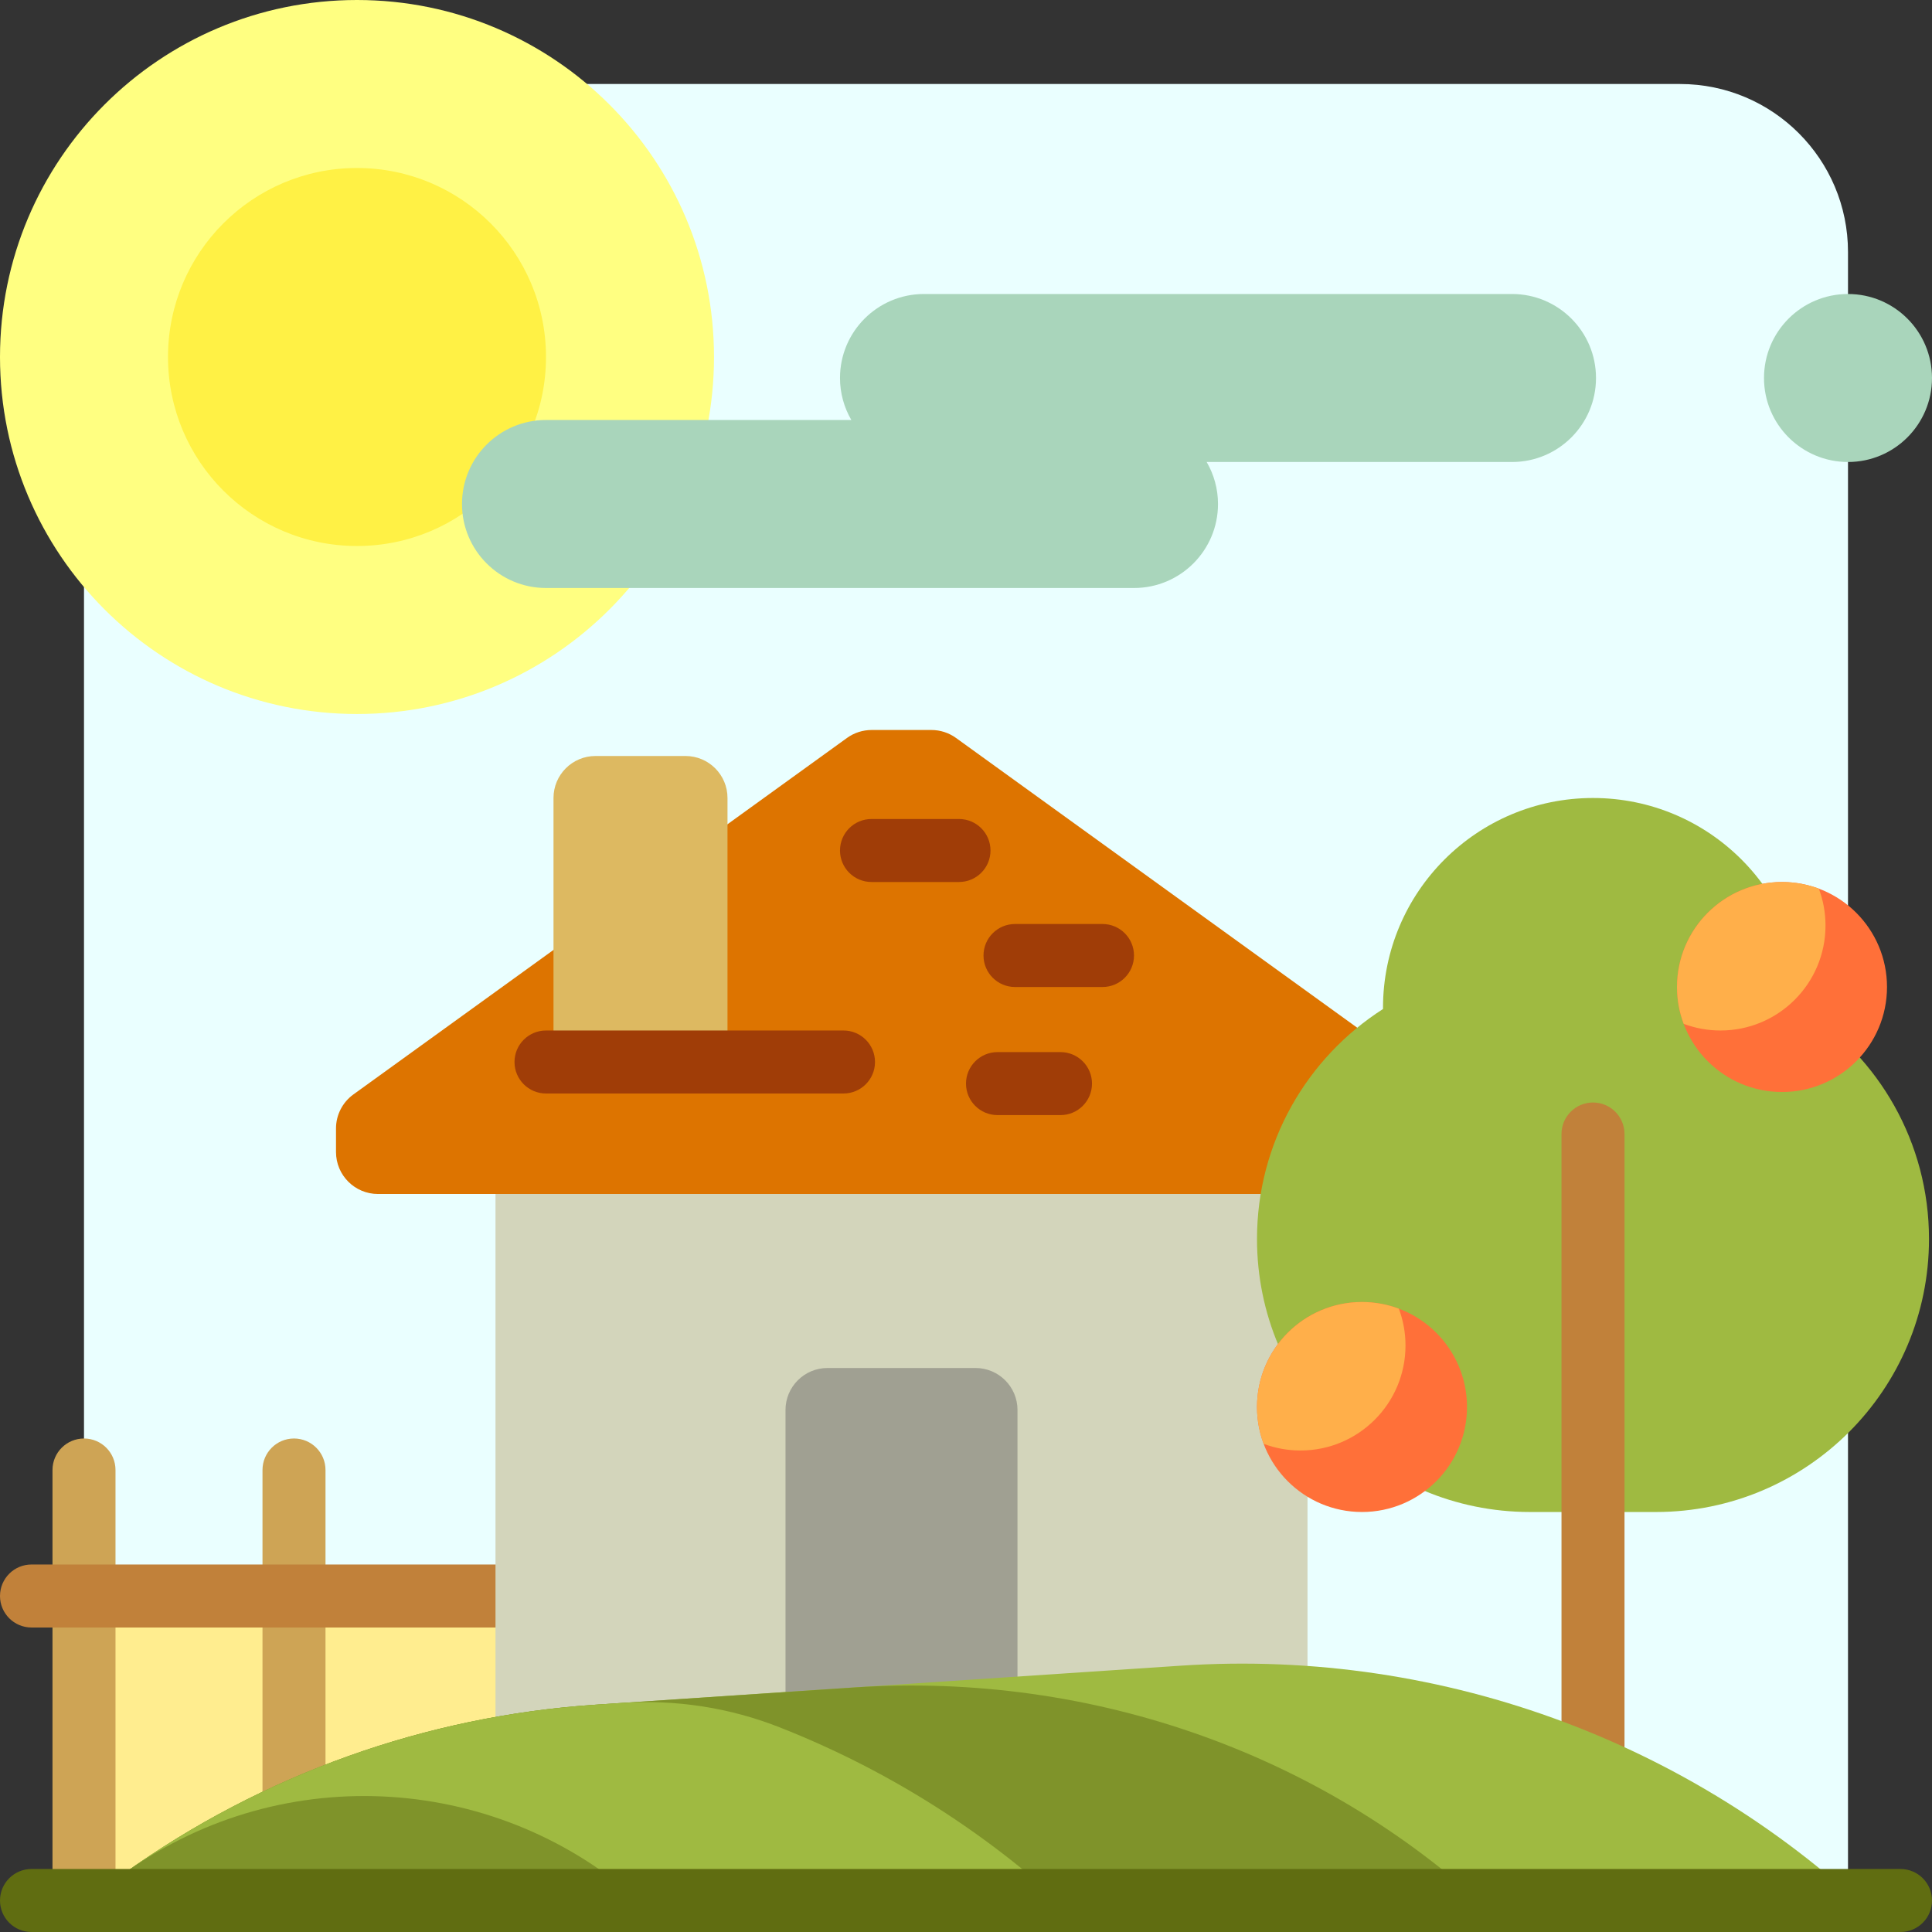
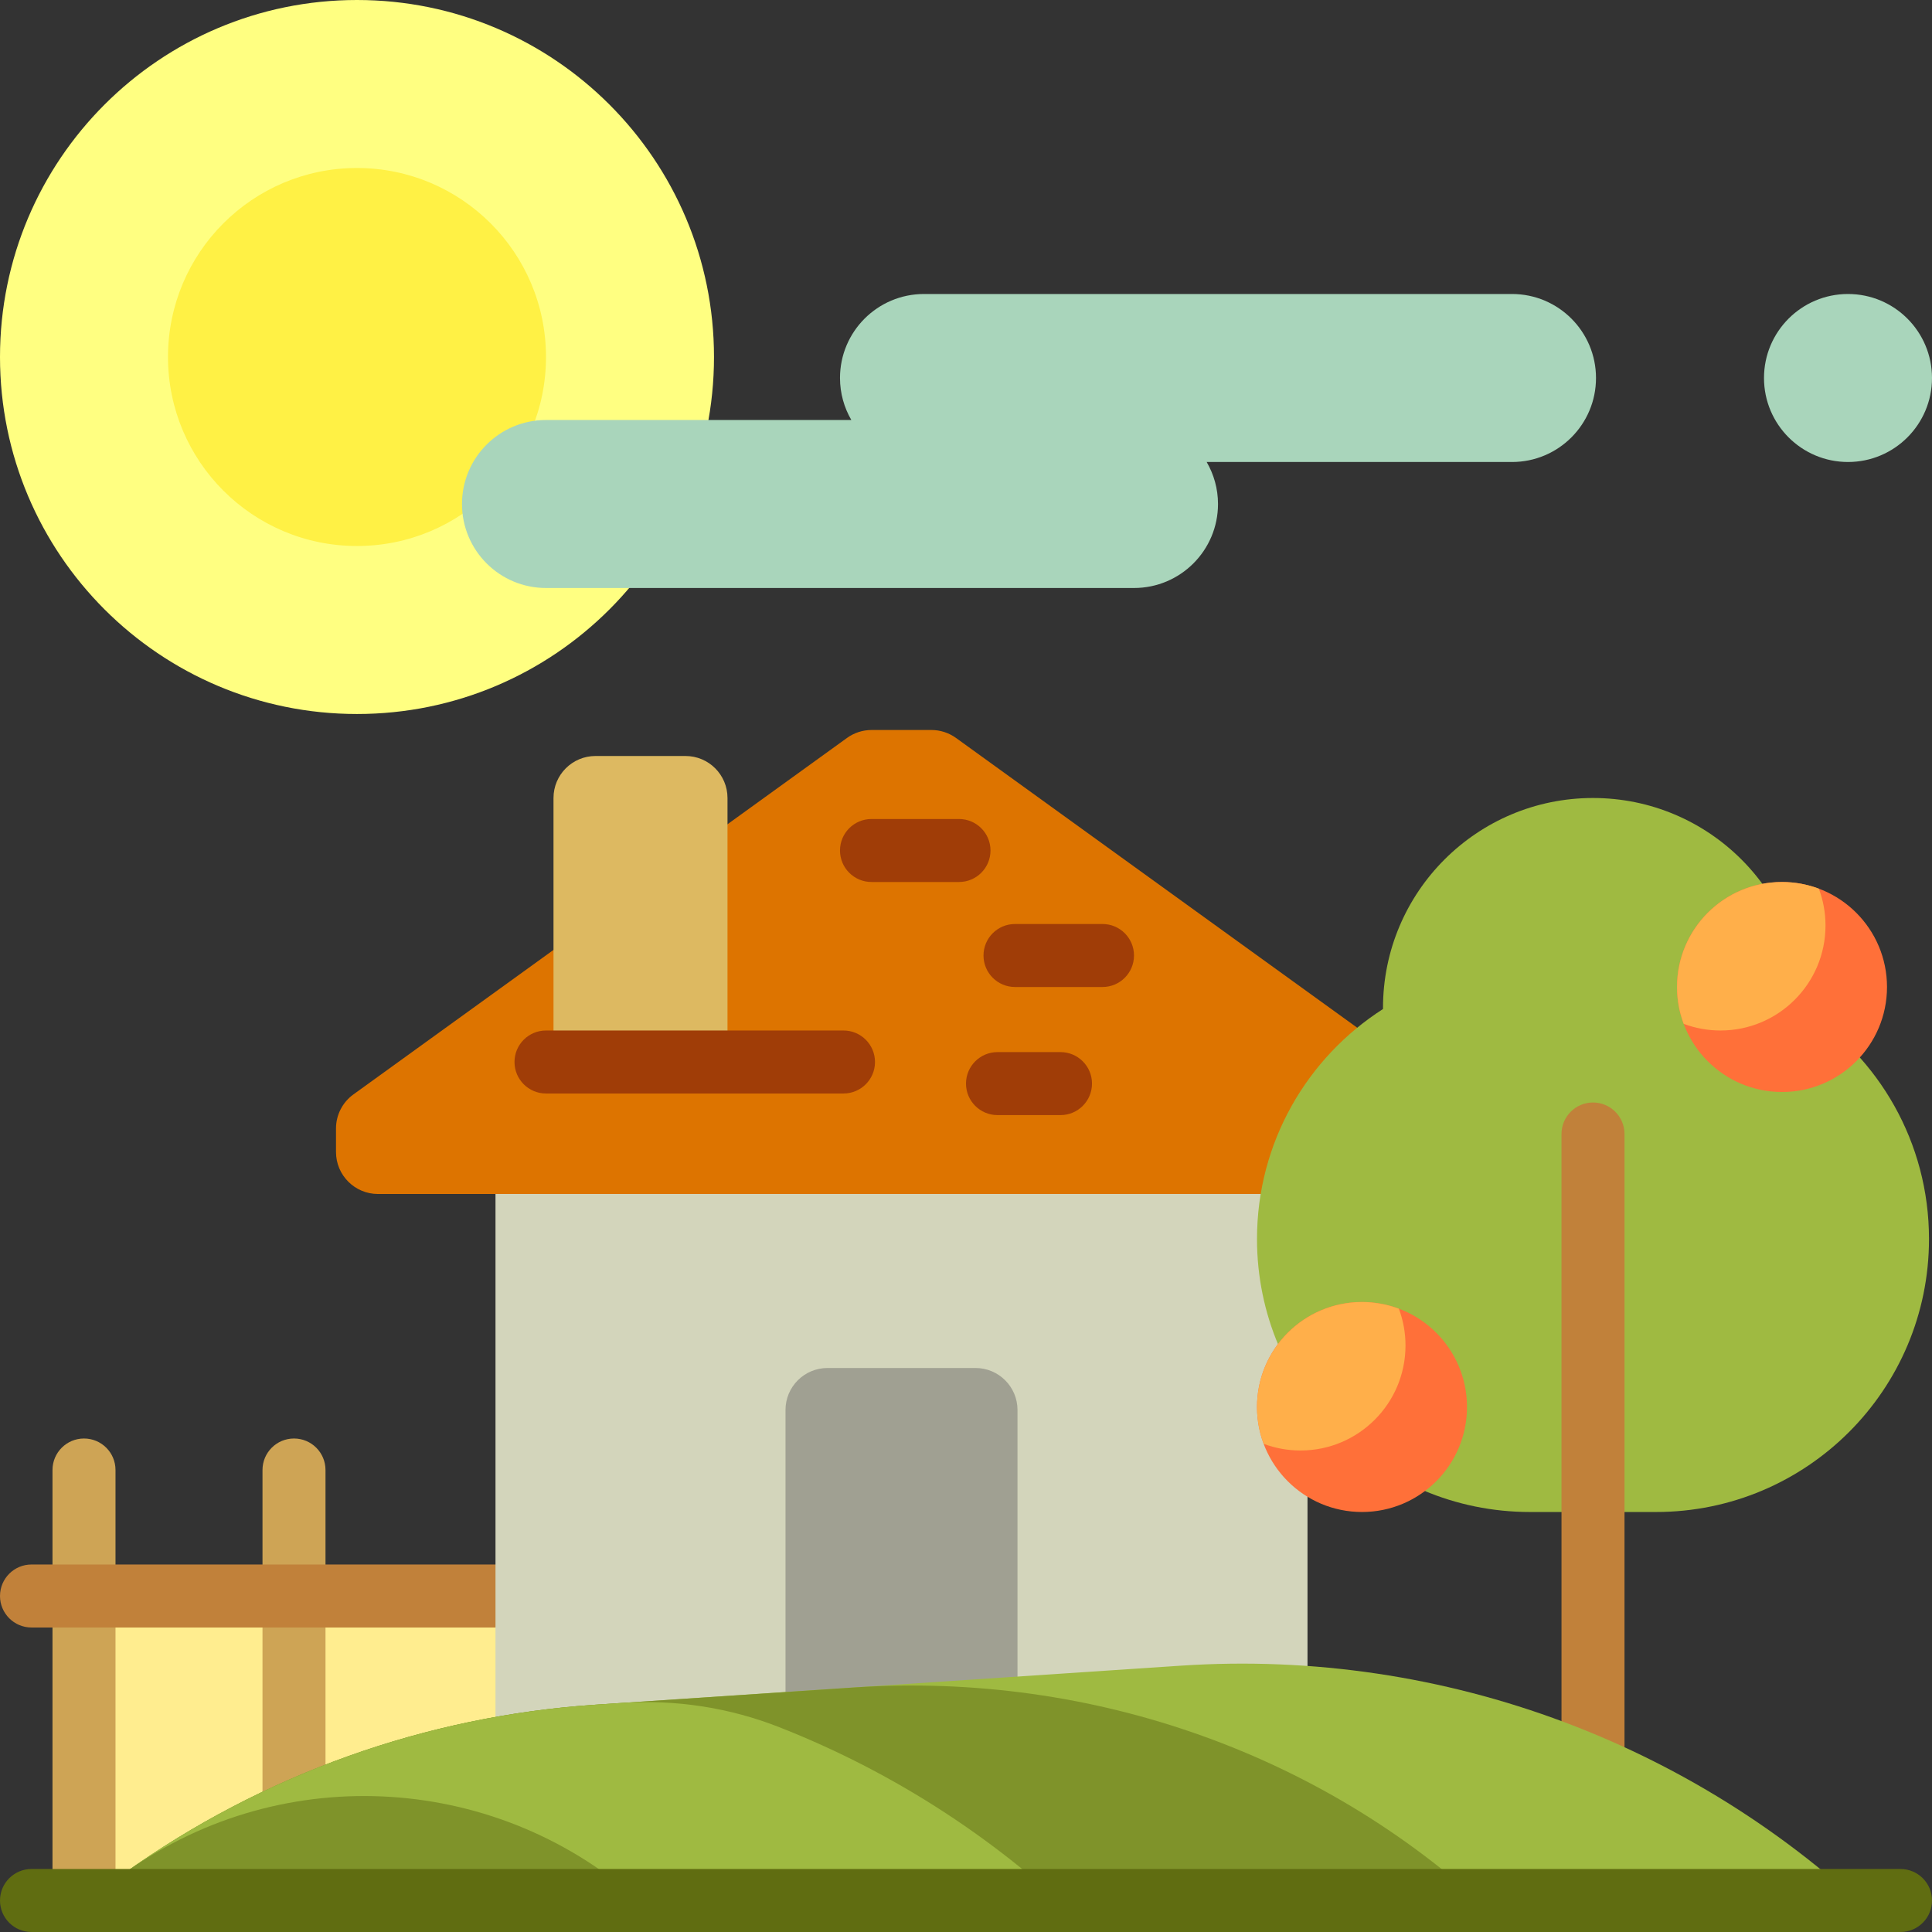
<svg xmlns="http://www.w3.org/2000/svg" height="800px" width="800px" version="1.1" id="Layer_1" viewBox="0 0 512 512" xml:space="preserve">
  <rect x="0" y="0" width="512" height="512" fill="#333333" stroke="none" />
-   <path style="fill:#EAFFFF;" d="M489.739,500.87H22.261V66.783c0-24.588,19.933-44.522,44.522-44.522h378.435  c24.588,0,44.522,19.933,44.522,44.522V500.87z" />
  <path style="fill:#FFED8F;" d="M178.087,500.87H22.261v-77.913h155.826V500.87z" />
  <path style="fill:#CEA455;" d="M30.609,389.565V500.87c0,4.61-3.738,8.348-8.348,8.348s-8.348-3.738-8.348-8.348V389.565  c0-4.61,3.738-8.348,8.348-8.348S30.609,384.955,30.609,389.565z M77.913,381.217c-4.61,0-8.348,3.738-8.348,8.348v100.174  c0,4.61,3.738,8.348,8.348,8.348s8.348-3.738,8.348-8.348V389.565C86.261,384.955,82.523,381.217,77.913,381.217z" />
  <path style="fill:#C1813A;" d="M148.008,422.957c0,4.61-3.738,8.348-8.348,8.348H8.348c-4.61,0-8.348-3.738-8.348-8.348  c0-4.61,3.738-8.348,8.348-8.348H139.66C144.27,414.609,148.008,418.346,148.008,422.957z" />
  <path style="fill:#FFFF81;" d="M189.217,94.609c0,52.251-42.358,94.609-94.609,94.609S0,146.859,0,94.609S42.358,0,94.609,0  S189.217,42.358,189.217,94.609z" />
  <path style="fill:#FFF145;" d="M94.609,44.522c27.662,0,50.087,22.424,50.087,50.087s-22.424,50.087-50.087,50.087  s-50.087-22.424-50.087-50.087S66.946,44.522,94.609,44.522z" />
  <path style="fill:#A9D5BB;" d="M422.957,100.174L422.957,100.174c0,12.295-9.966,22.261-22.261,22.261H319.78  c1.899,3.277,3.003,7.071,3.003,11.13l0,0c0,12.295-9.966,22.261-22.261,22.261H144.696c-12.295,0-22.261-9.966-22.261-22.261l0,0  c0-12.295,9.966-22.261,22.261-22.261h80.916c-1.899-3.277-3.003-7.071-3.003-11.13l0,0c0-12.295,9.966-22.261,22.261-22.261  h155.826C412.99,77.913,422.957,87.879,422.957,100.174z M489.739,77.913c-12.295,0-22.261,9.966-22.261,22.261  s9.966,22.261,22.261,22.261S512,112.469,512,100.174S502.034,77.913,489.739,77.913z" />
  <path style="fill:#D3D5BB;" d="M346.502,500.87H131.312V285.682h215.189V500.87z" />
  <path style="fill:#A0A092;" d="M269.648,470.128h-61.482v-96.464c0-6.147,4.983-11.13,11.13-11.13h39.221  c6.147,0,11.13,4.983,11.13,11.13V470.128z" />
  <path style="fill:#DD7400;" d="M253.352,195.565l130.804,94.47c2.897,2.093,4.614,5.449,4.614,9.023v6.234  c0,6.147-4.983,11.13-11.13,11.13H100.174c-6.147,0-11.13-4.983-11.13-11.13v-6.234c0-3.574,1.716-6.931,4.614-9.023l130.804-94.47  c1.897-1.37,4.177-2.107,6.517-2.107h15.858C249.176,193.458,251.455,194.195,253.352,195.565z" />
  <path style="fill:#DDB961;" d="M192.795,281.441h-46.112v-69.963c0-6.147,4.983-11.13,11.13-11.13h23.851  c6.147,0,11.13,4.983,11.13,11.13V281.441z" />
  <path style="fill:#A03D07;" d="M231.884,281.441c0,4.61-3.738,8.348-8.348,8.348h-78.84c-4.61,0-8.348-3.738-8.348-8.348  c0-4.61,3.738-8.348,8.348-8.348h78.84C228.147,273.093,231.884,276.831,231.884,281.441z M292.174,244.87h-23.188  c-4.61,0-8.348,3.738-8.348,8.348c0,4.61,3.738,8.348,8.348,8.348h23.188c4.61,0,8.348-3.738,8.348-8.348  C300.522,248.607,296.784,244.87,292.174,244.87z M262.492,225.391c0-4.61-3.738-8.348-8.348-8.348h-23.188  c-4.61,0-8.348,3.738-8.348,8.348c0,4.61,3.738,8.348,8.348,8.348h23.188C258.756,233.739,262.492,230.002,262.492,225.391z   M281.043,278.817h-16.696c-4.61,0-8.348,3.738-8.348,8.348c0,4.61,3.738,8.348,8.348,8.348h16.696c4.61,0,8.348-3.738,8.348-8.348  C289.391,282.555,285.654,278.817,281.043,278.817z" />
  <path style="fill:#9FBA41;" d="M511.205,328.348L511.205,328.348c0,39.957-32.391,72.348-72.348,72.348h-33.391  c-39.956,0-72.348-32.392-72.348-72.348l0,0c0-25.611,13.32-48.097,33.398-60.954c0-0.088-0.007-0.175-0.007-0.264  c0-30.736,24.917-55.652,55.652-55.652s55.652,24.917,55.652,55.652c0,0.088-0.007,0.175-0.007,0.264  C497.885,280.251,511.205,302.737,511.205,328.348z" />
  <path style="fill:#C1813A;" d="M430.51,300.522v189.217c0,4.61-3.738,8.348-8.348,8.348s-8.348-3.738-8.348-8.348V300.522  c0-4.61,3.738-8.348,8.348-8.348S430.51,295.911,430.51,300.522z" />
  <path style="fill:#FF7039;" d="M500.075,261.565c0,15.368-12.458,27.826-27.826,27.826s-27.826-12.458-27.826-27.826  s12.458-27.826,27.826-27.826S500.075,246.197,500.075,261.565z M360.944,345.043c-15.368,0-27.826,12.458-27.826,27.826  s12.458,27.826,27.826,27.826s27.826-12.458,27.826-27.826S376.312,345.043,360.944,345.043z" />
  <path style="fill:#FFAF4A;" d="M483.777,245.267c0,15.368-12.458,27.826-27.826,27.826c-3.436,0-6.724-0.627-9.763-1.765  c-1.139-3.039-1.765-6.327-1.765-9.762c0-15.368,12.458-27.826,27.826-27.826c3.436,0,6.725,0.627,9.763,1.765  C483.15,238.543,483.777,241.831,483.777,245.267z M360.944,345.043c-15.368,0-27.826,12.458-27.826,27.826  c0,3.436,0.627,6.724,1.765,9.763c3.039,1.139,6.327,1.765,9.763,1.765c15.368,0,27.826-12.458,27.826-27.826  c0-3.436-0.627-6.724-1.765-9.763C367.668,345.67,364.38,345.043,360.944,345.043z" />
  <path style="fill:#9FBA41;" d="M500.87,512H11.13l21.77-15.549c36.703-26.217,79.981-41.691,124.986-44.692l155.129-10.342  C382.881,436.758,451.357,462.487,500.87,512L500.87,512z" />
  <path style="fill:#7F932A;" d="M400.696,512H11.13l21.77-15.549c36.703-26.217,79.981-41.691,124.986-44.692l68.451-4.563  c63.243-4.216,125.748,17.808,171.341,61.839C398.691,510.012,399.697,511.002,400.696,512L400.696,512z" />
  <path style="fill:#9FBA41;" d="M289.391,512H11.13l21.77-15.549c36.703-26.217,79.981-41.691,124.986-44.692l7.058-0.471  c14.187-0.946,28.409,1.255,41.642,6.46C237.279,469.82,265.537,488.145,289.391,512L289.391,512z" />
  <path style="fill:#7F932A;" d="M178.087,512H11.13l21.77-15.549c0.218-0.156,0.436-0.311,0.654-0.466  c41.894-29.715,99.073-25.975,136.931,8.736C173.066,507.086,175.6,509.513,178.087,512L178.087,512z" />
  <path style="fill:#606D11;" d="M512,503.652c0,4.61-3.738,8.348-8.348,8.348H8.348C3.738,512,0,508.262,0,503.652  s3.738-8.348,8.348-8.348h495.304C508.262,495.304,512,499.042,512,503.652z" />
</svg>